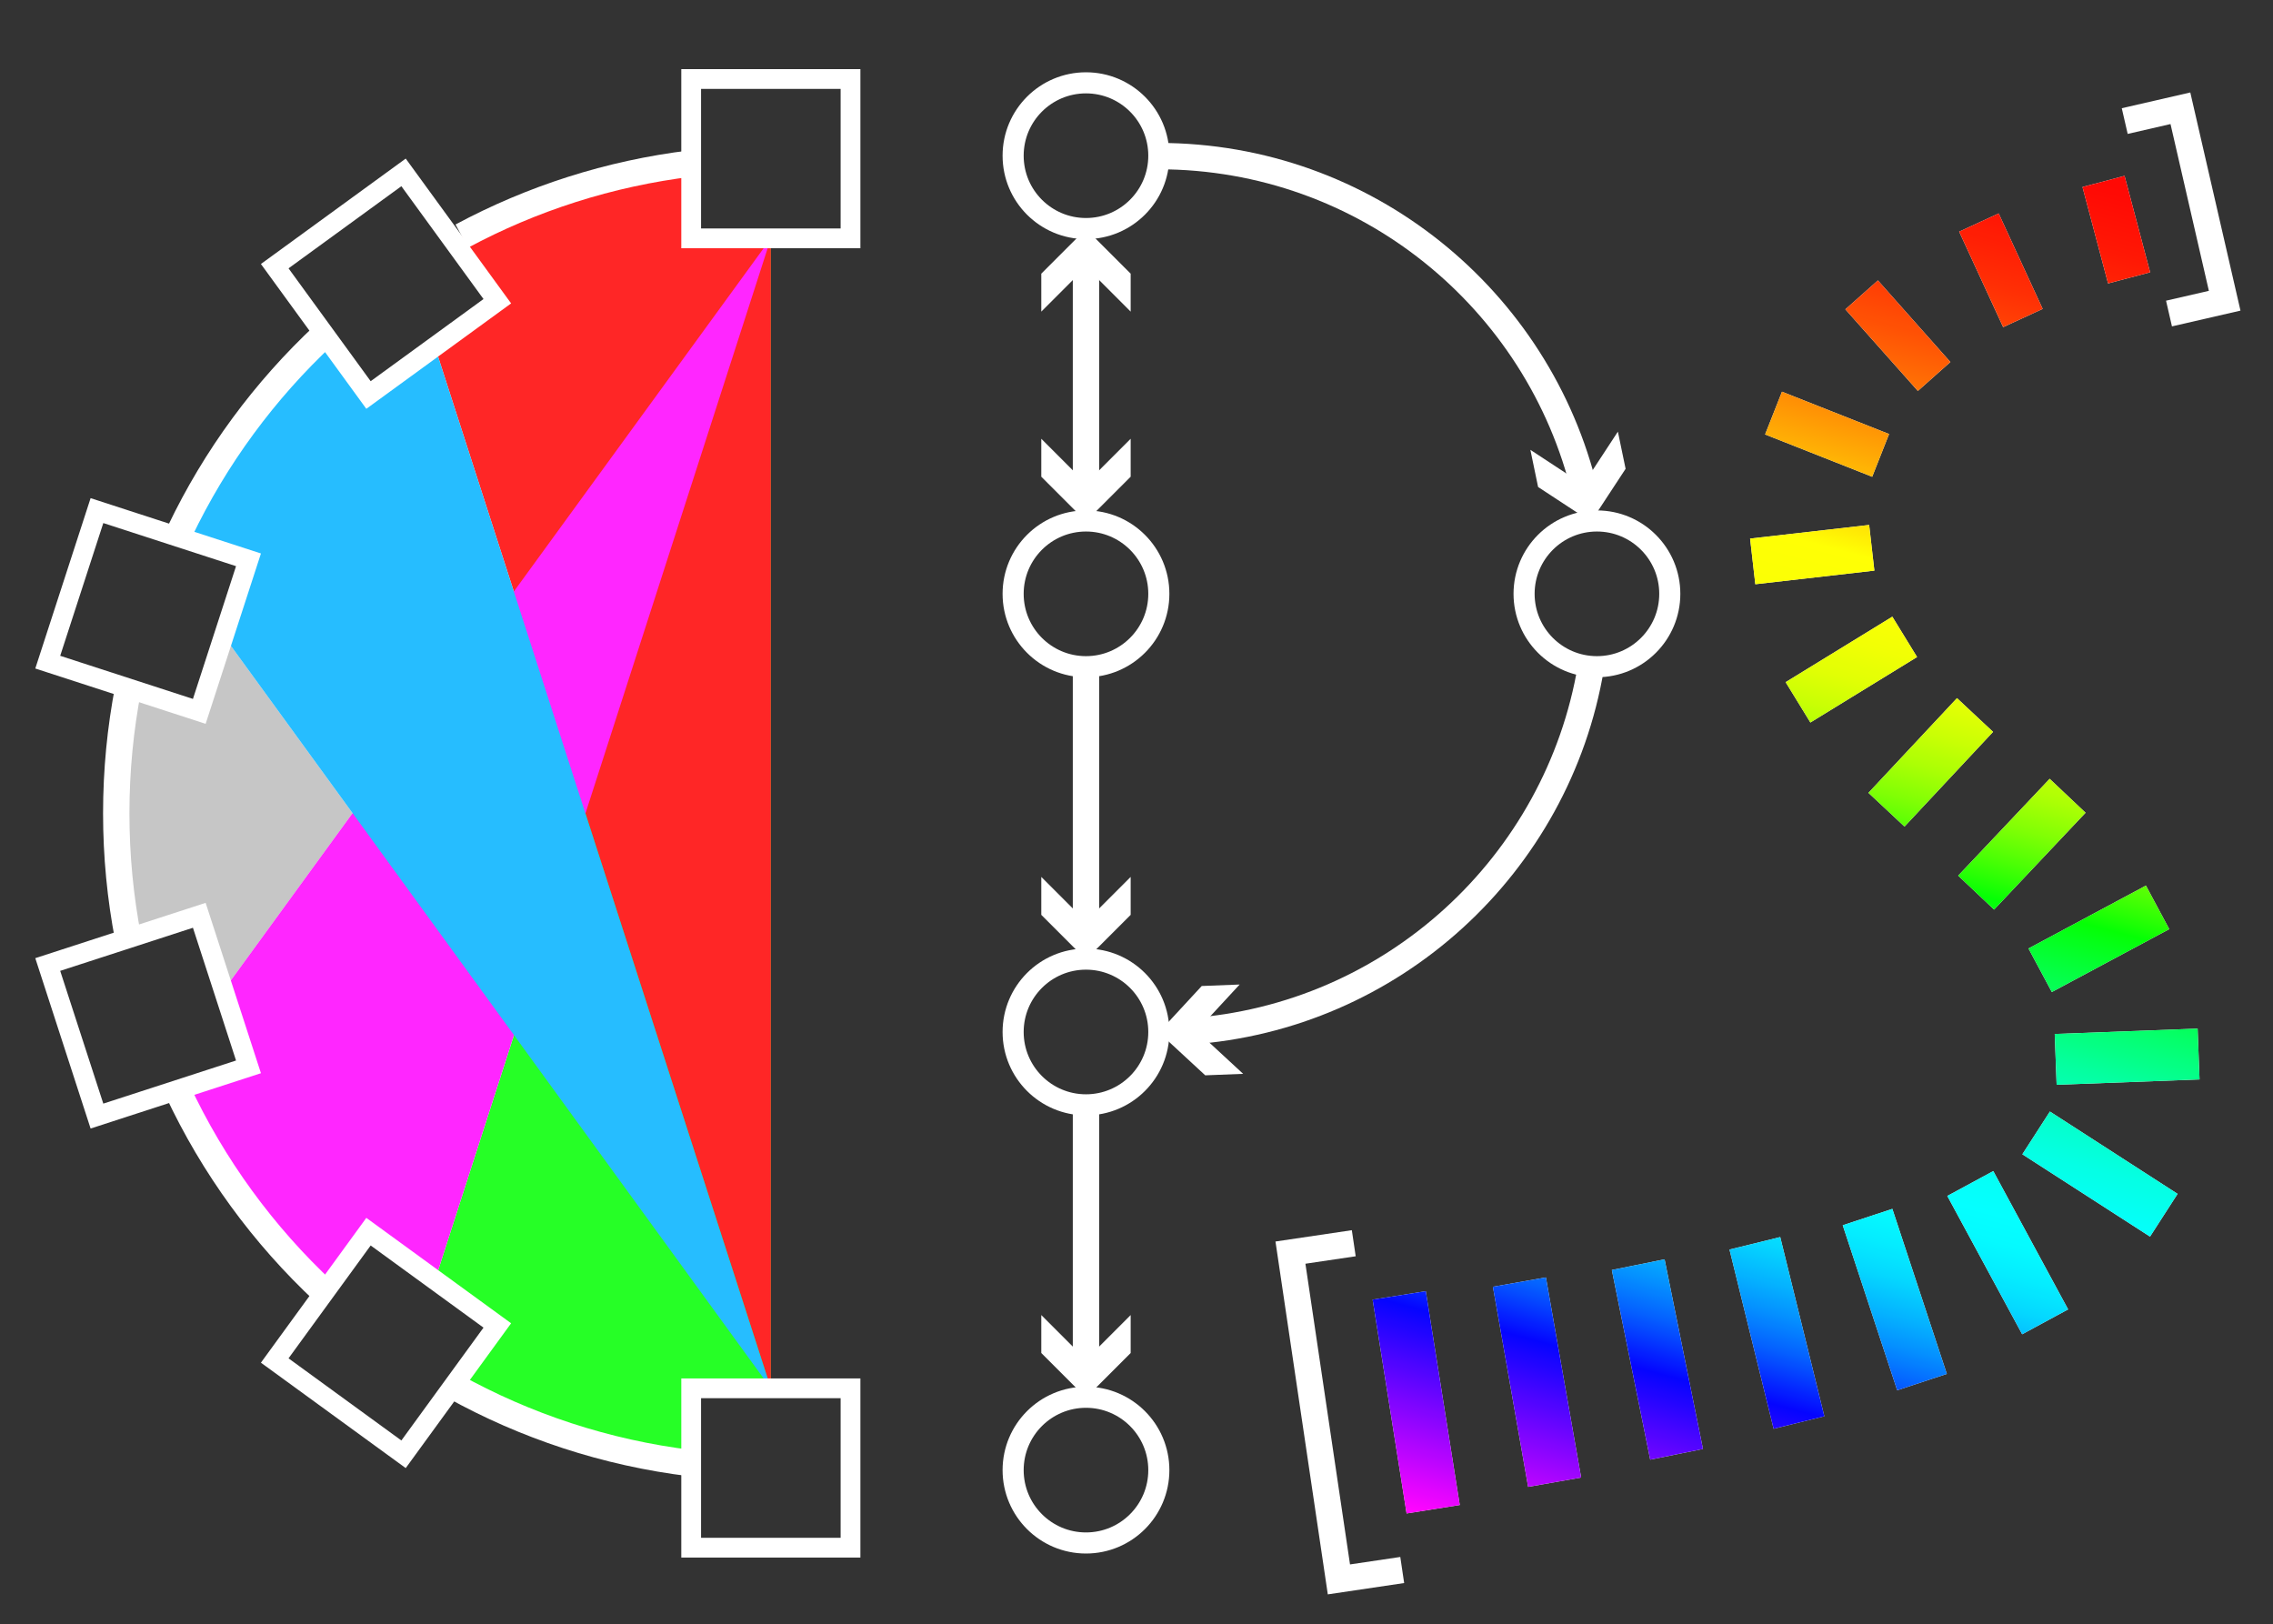
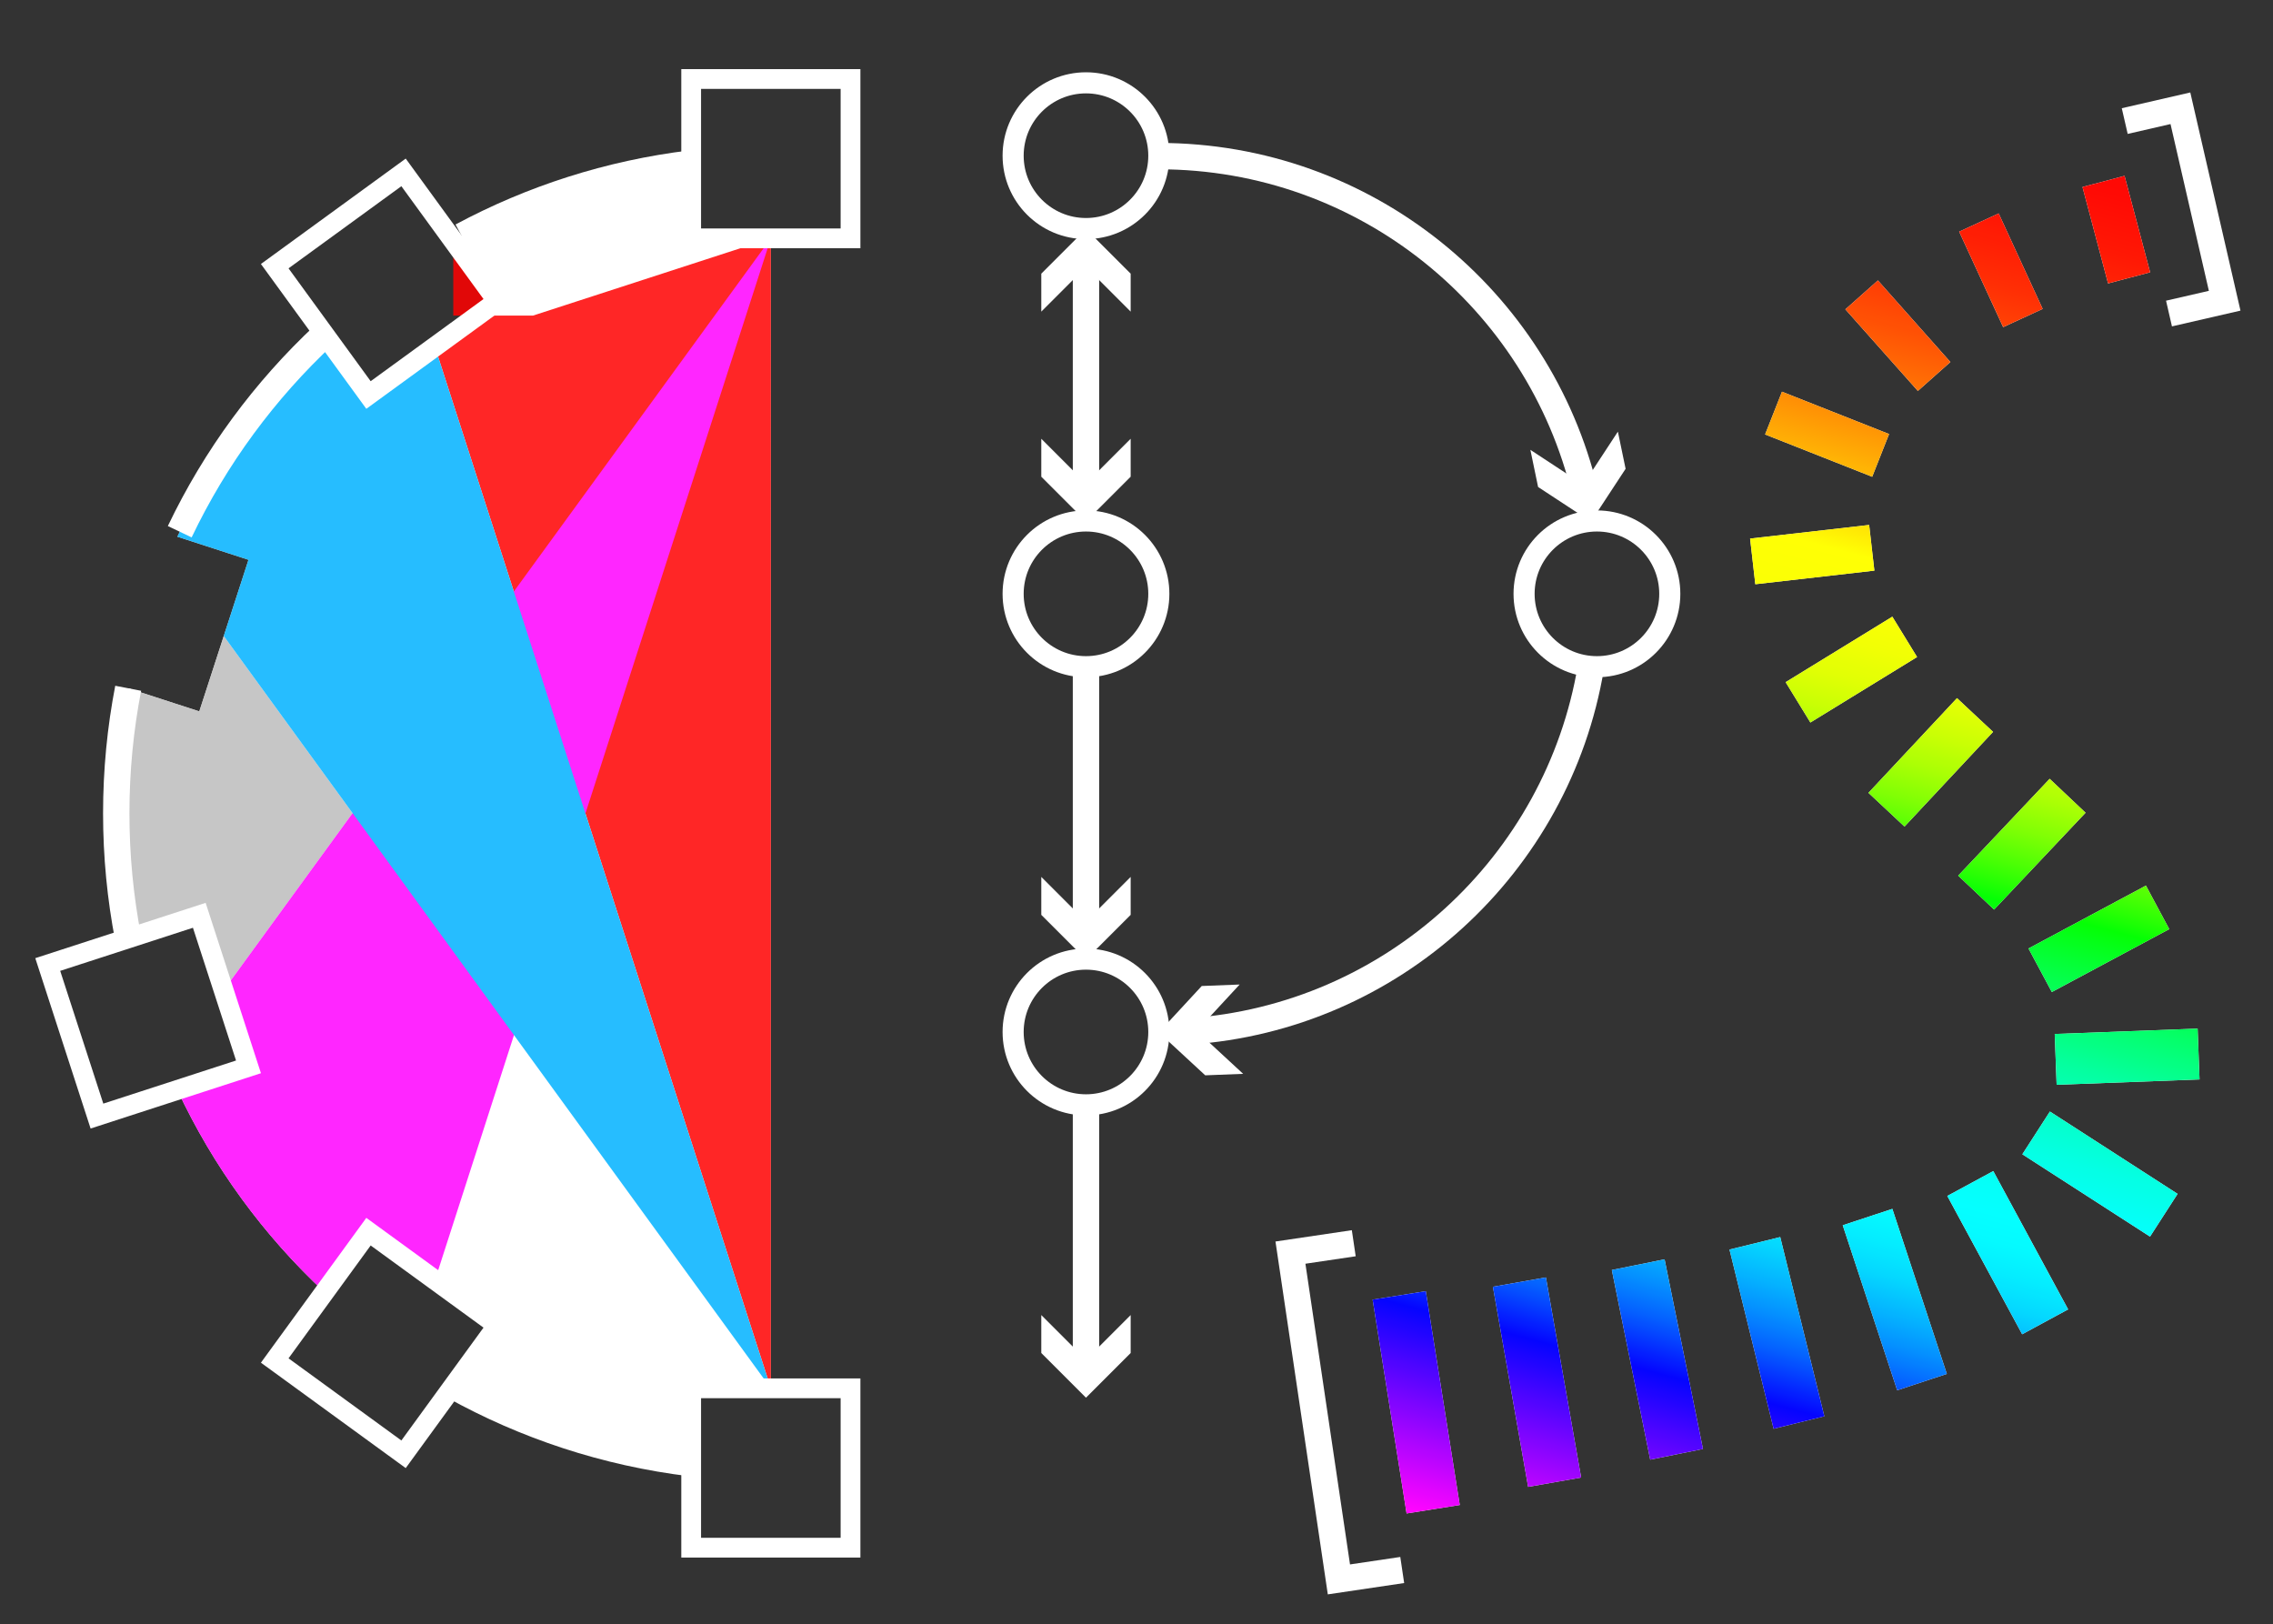
<svg xmlns="http://www.w3.org/2000/svg" viewBox="0 0 1724.57 1232.2">
  <rect x="0" y="0" width="1724.57" height="1232.2" fill="#333333" stroke="none" />
  <defs>
    <style>
      .cls-1 {
        fill: #bcbcbc;
      }

      .cls-1, .cls-2, .cls-3, .cls-4, .cls-5, .cls-6 {
        mix-blend-mode: lighten;
      }

      .cls-7, .cls-5 {
        fill: #fff;
      }

      .cls-8 {
        stroke-width: 16px;
      }

      .cls-8, .cls-9, .cls-10 {
        fill: none;
        stroke: #fff;
        stroke-miterlimit: 10;
      }

      .cls-9 {
        stroke-width: 15px;
      }

      .cls-11 {
        opacity: .98;
      }

      .cls-2 {
        fill: red;
      }

      .cls-12, .cls-13 {
        isolation: isolate;
      }

      .cls-3 {
        fill: lime;
      }

      .cls-13 {
        opacity: .85;
      }

      .cls-4 {
        fill: #f0f;
      }

      .cls-14 {
        fill: url(#linear-gradient);
      }

      .cls-6 {
        fill: #00b1ff;
      }

      .cls-10 {
        stroke-width: 20px;
      }
    </style>
    <linearGradient id="linear-gradient" x1="1278.504" y1="1200.73" x2="1573.242" y2="100.752" gradientUnits="userSpaceOnUse">
      <stop offset="0" stop-color="#f0f" />
      <stop offset=".13" stop-color="blue" />
      <stop offset=".143" stop-color="#02f" />
      <stop offset=".165" stop-color="#005cff" />
      <stop offset=".188" stop-color="#008dff" />
      <stop offset=".211" stop-color="#00b6ff" />
      <stop offset=".232" stop-color="#00d6ff" />
      <stop offset=".253" stop-color="#00ecff" />
      <stop offset=".273" stop-color="#00faff" />
      <stop offset=".291" stop-color="aqua" />
      <stop offset=".309" stop-color="#00fff8" />
      <stop offset=".335" stop-color="#00ffe5" />
      <stop offset=".365" stop-color="#00ffc7" />
      <stop offset=".399" stop-color="#00ff9d" />
      <stop offset=".435" stop-color="#0f6" />
      <stop offset=".473" stop-color="#00ff25" />
      <stop offset=".493" stop-color="lime" />
      <stop offset=".505" stop-color="#23ff00" />
      <stop offset=".525" stop-color="#56ff00" />
      <stop offset=".545" stop-color="#83ff00" />
      <stop offset=".566" stop-color="#a9ff00" />
      <stop offset=".588" stop-color="#c8ff00" />
      <stop offset=".61" stop-color="#e0ff00" />
      <stop offset=".634" stop-color="#f1ff00" />
      <stop offset=".659" stop-color="#fbff00" />
      <stop offset=".691" stop-color="#ff0" />
      <stop offset=".705" stop-color="#ffeb00" />
      <stop offset=".752" stop-color="#ffad00" />
      <stop offset=".799" stop-color="#ff7800" />
      <stop offset=".845" stop-color="#ff4d00" />
      <stop offset=".888" stop-color="#ff2b00" />
      <stop offset=".93" stop-color="#ff1300" />
      <stop offset=".968" stop-color="#ff0500" />
      <stop offset="1" stop-color="red" />
    </linearGradient>
  </defs>
  <g class="cls-12">
    <g id="bkgd">
      <path id="C_Shade_bkdp" data-name="C Shade bkdp" class="cls-5" d="M524.405,180.82v-56.79c-64.85,7.86-125.83,28.22-180.49,58.61l33.4,45.88-47.37,34.48-50.36,36.66-33.4-45.89c-46.37,43.24-84.45,95.25-111.6,153.4l53.95,17.52-18.76,57.8-18.57,57.18-53.94-17.51c-5.95,30.71-9.06,62.43-9.06,94.87s3.11,64.17,9.06,94.88l53.94-17.52,18.47,56.89,18.86,58.09-53.95,17.52c27.15,58.15,65.23,110.16,111.6,153.4l33.4-45.89,50.45,36.72v.01l47.28,34.41-33.4,45.88c54.66,30.39,115.64,50.75,180.49,58.61v-56.79h60.45V180.82h-60.45Z" />
      <path id="S_Shade_bkdp" data-name="S Shade bkdp" class="cls-7" d="M1041.436,985.943l40.34-6.409,25.776,162.227-40.34,6.409-25.776-162.227ZM1159.418,1128.001l40.227-7.083-26.733-151.818-40.227,7.083,26.733,151.818ZM1252.046,1107.351l40.034-8.102-29.12-143.882-40.034,8.102,29.12,143.882ZM1345.671,1083.928l38.492-9.475-33.468-135.961-38.492,9.475,33.468,135.961ZM1439.453,1054.727l37.642-12.428-41.334-125.194-37.642,12.428,41.334,125.194ZM1534.261,1012.226l34.862-18.869-56.792-104.926-34.862,18.869,56.792,104.926ZM1631.27,938.139l20.902-32.422-96.869-62.45-20.902,32.422,96.869,62.45ZM1668.828,818.902l-1.445-38.549-108.418,4.065,1.445,38.549,108.418-4.065ZM1645.843,704.878l-17.691-33.031-89.085,47.714,17.691,33.031,89.085-47.714ZM1582.351,616.576l-27.238-25.732-69.4,73.46,27.238,25.732,69.4-73.46ZM1512.167,555.23l-27.368-25.593-67.178,71.838,27.368,25.593,67.178-71.838ZM1454.525,498.446l-18.78-30.602-80.948,49.675,18.78,30.602,80.948-49.675ZM1422.124,432.898l-3.962-34.642-90.33,10.332,3.962,34.642,90.33-10.332ZM1420.468,361.707l12.814-32.428-81.256-32.108-12.814,32.428,81.256,32.108ZM1455.113,296.577l24.684-21.928-54.995-61.908-24.684,21.928,54.995,61.908ZM1519.83,248.174l29.986-13.819-33.385-72.443-29.986,13.819,33.385,72.443ZM1599.436,215.047l31.913-8.467-19.416-73.177-31.913,8.467,19.416,73.177Z" />
    </g>
    <g id="C_shade" data-name="C shade" class="cls-13">
-       <path class="cls-3" d="M584.855,1053.24V180.82l-140.68,436.31-54.21,168.13-59.93,185.86v.01l47.28,34.41-33.4,45.88c54.66,30.39,115.64,50.75,180.49,58.61v-56.79h60.45" />
      <path class="cls-1" d="M267.505,616.87l-97.83,134.41-18.47-56.89-53.94,17.52c-5.95-30.71-9.06-62.43-9.06-94.88s3.11-64.16,9.06-94.87l53.94,17.51,18.57-57.18,97.73,134.38Z" />
-       <path class="cls-2" d="M584.855,180.82v872.42l-140.68-436.11-54.32-168.39-59.91-185.74,47.37-34.48-33.4-45.88c54.66-30.39,115.64-50.75,180.49-58.61v56.79h60.45" />
+       <path class="cls-2" d="M584.855,180.82v872.42l-140.68-436.11-54.32-168.39-59.91-185.74,47.37-34.48-33.4-45.88v56.79h60.45" />
      <path class="cls-4" d="M389.855,448.74l-122.35,168.13-97.83,134.41,18.86,58.09-53.95,17.52c27.15,58.15,65.23,110.16,111.6,153.4l33.4-45.89,50.45,36.72,59.93-185.86,54.21-168.13,140.68-436.31-195,267.92Z" />
      <path class="cls-6" d="M444.175,617.13l-54.32-168.39-59.91-185.74-50.36,36.66-33.4-45.89c-46.37,43.24-84.45,95.25-111.6,153.4l53.95,17.52-18.76,57.8,97.73,134.38,122.46,168.39,194.89,267.98-140.68-436.11Z" />
    </g>
    <g id="S_shade" data-name="S shade" class="cls-11">
      <path class="cls-14" d="M1041.436,985.943l40.34-6.409,25.776,162.227-40.34,6.409-25.776-162.227ZM1159.418,1128.001l40.227-7.083-26.733-151.818-40.227,7.083,26.733,151.818ZM1252.046,1107.351l40.034-8.102-29.12-143.882-40.034,8.102,29.12,143.882ZM1345.671,1083.928l38.492-9.475-33.468-135.961-38.492,9.475,33.468,135.961ZM1439.453,1054.727l37.642-12.428-41.334-125.194-37.642,12.428,41.334,125.194ZM1534.261,1012.226l34.862-18.869-56.792-104.926-34.862,18.869,56.792,104.926ZM1631.27,938.139l20.902-32.422-96.869-62.45-20.902,32.422,96.869,62.45ZM1668.828,818.902l-1.445-38.549-108.418,4.065,1.445,38.549,108.418-4.065ZM1645.843,704.878l-17.691-33.031-89.085,47.714,17.691,33.031,89.085-47.714ZM1582.351,616.576l-27.238-25.732-69.4,73.46,27.238,25.732,69.4-73.46ZM1512.167,555.23l-27.368-25.593-67.178,71.838,27.368,25.593,67.178-71.838ZM1454.525,498.446l-18.78-30.602-80.948,49.675,18.78,30.602,80.948-49.675ZM1422.124,432.898l-3.962-34.642-90.33,10.332,3.962,34.642,90.33-10.332ZM1420.468,361.707l12.814-32.428-81.256-32.108-12.814,32.428,81.256,32.108ZM1455.113,296.577l24.684-21.928-54.995-61.908-24.684,21.928,54.995,61.908ZM1519.83,248.174l29.986-13.819-33.385-72.443-29.986,13.819,33.385,72.443ZM1599.436,215.047l31.913-8.467-19.416-73.177-31.913,8.467,19.416,73.177Z" />
    </g>
    <g id="strokes">
      <g id="C">
        <g id="edges">
          <path class="cls-10" d="M350.341,179.125c52.996-28.441,111.753-47.542,174.068-55.103" />
          <path class="cls-10" d="M136.374,403.388c27.019-56.617,64.444-107.315,109.799-149.619" />
          <path class="cls-10" d="M97.245,711.859c-5.934-30.696-9.043-62.399-9.043-94.828,0-32.447,3.111-64.167,9.053-94.879" />
-           <path class="cls-10" d="M246.175,980.296c-46.366-43.247-84.444-95.265-111.59-153.411" />
          <path class="cls-10" d="M524.408,1110.041c-64.844-7.868-125.834-28.231-180.491-58.611" />
        </g>
        <g id="nodes">
          <rect class="cls-9" x="524.41" y="1053.239" width="120.887" height="120.887" transform="translate(1169.706 2227.364) rotate(180)" />
          <rect class="cls-9" x="232.437" y="958.395" width="120.887" height="120.887" transform="translate(-69.918 2014.924) rotate(-143.949)" />
          <rect class="cls-9" x="51.94" y="710.105" width="120.887" height="120.887" transform="translate(-585.793 1115.403) rotate(-107.989)" />
-           <rect class="cls-9" x="51.94" y="403.071" width="120.887" height="120.887" transform="translate(-363.181 427.259) rotate(-72.011)" />
          <rect class="cls-9" x="232.437" y="154.781" width="120.887" height="120.887" transform="translate(-70.572 213.578) rotate(-36.051)" />
          <rect class="cls-9" x="524.41" y="59.938" width="120.887" height="120.887" />
        </g>
      </g>
      <g id="P">
        <g id="nodes-2" data-name="nodes">
          <circle class="cls-8" cx="823.955" cy="450.506" r="55.275" />
          <circle class="cls-8" cx="1211.623" cy="450.506" r="55.275" />
          <circle class="cls-8" cx="823.955" cy="118.113" r="55.275" />
-           <circle class="cls-8" cx="823.955" cy="1115.293" r="55.275" />
          <circle class="cls-8" cx="823.955" cy="782.9" r="55.275" />
        </g>
        <g id="edges-2" data-name="edges">
          <g>
            <line class="cls-10" x1="823.955" y1="196.576" x2="823.955" y2="372.701" />
            <polygon class="cls-7" points="790.048 236.413 823.955 202.487 857.861 236.413 857.861 207.623 823.955 173.717 790.048 207.623 790.048 236.413" />
            <polygon class="cls-7" points="790.048 332.864 823.955 366.79 857.861 332.864 857.861 361.654 823.955 395.56 790.048 361.654 790.048 332.864" />
          </g>
          <g>
            <line class="cls-10" x1="823.955" y1="506.11" x2="823.955" y2="705.094" />
            <polygon class="cls-7" points="790.048 665.257 823.955 699.183 857.861 665.257 857.861 694.047 823.955 727.953 790.048 694.047 790.048 665.257" />
          </g>
          <g>
            <line class="cls-10" x1="823.955" y1="838.503" x2="823.955" y2="1037.488" />
            <polygon class="cls-7" points="790.048 997.65 823.955 1031.576 857.861 997.65 857.861 1026.44 823.955 1060.347 790.048 1026.44 790.048 997.65" />
          </g>
          <g>
            <path class="cls-10" d="M1207.049,506.105c-25.094,149.939-150.564,265.868-304.971,276.351" />
            <polygon class="cls-7" points="940.552 746.896 907.978 782.103 943.204 814.656 914.436 815.782 879.23 783.228 911.784 748.022 940.552 746.896" />
          </g>
          <g>
            <path class="cls-10" d="M879.23,118.442c156.894,0,288.399,108.701,323.312,254.9" />
            <polygon class="cls-7" points="1161.127 341.264 1201.226 367.582 1227.521 327.467 1233.379 355.655 1207.08 395.75 1166.985 369.452 1161.127 341.264" />
          </g>
        </g>
      </g>
      <g id="S">
        <polyline class="cls-10" points="1612.073 91.848 1654.314 82.13 1687.905 228.142 1645.664 237.86" />
        <polyline class="cls-10" points="1063.895 1191.07 1015.854 1198.195 979.088 950.29 1027.129 943.166" />
      </g>
    </g>
  </g>
</svg>